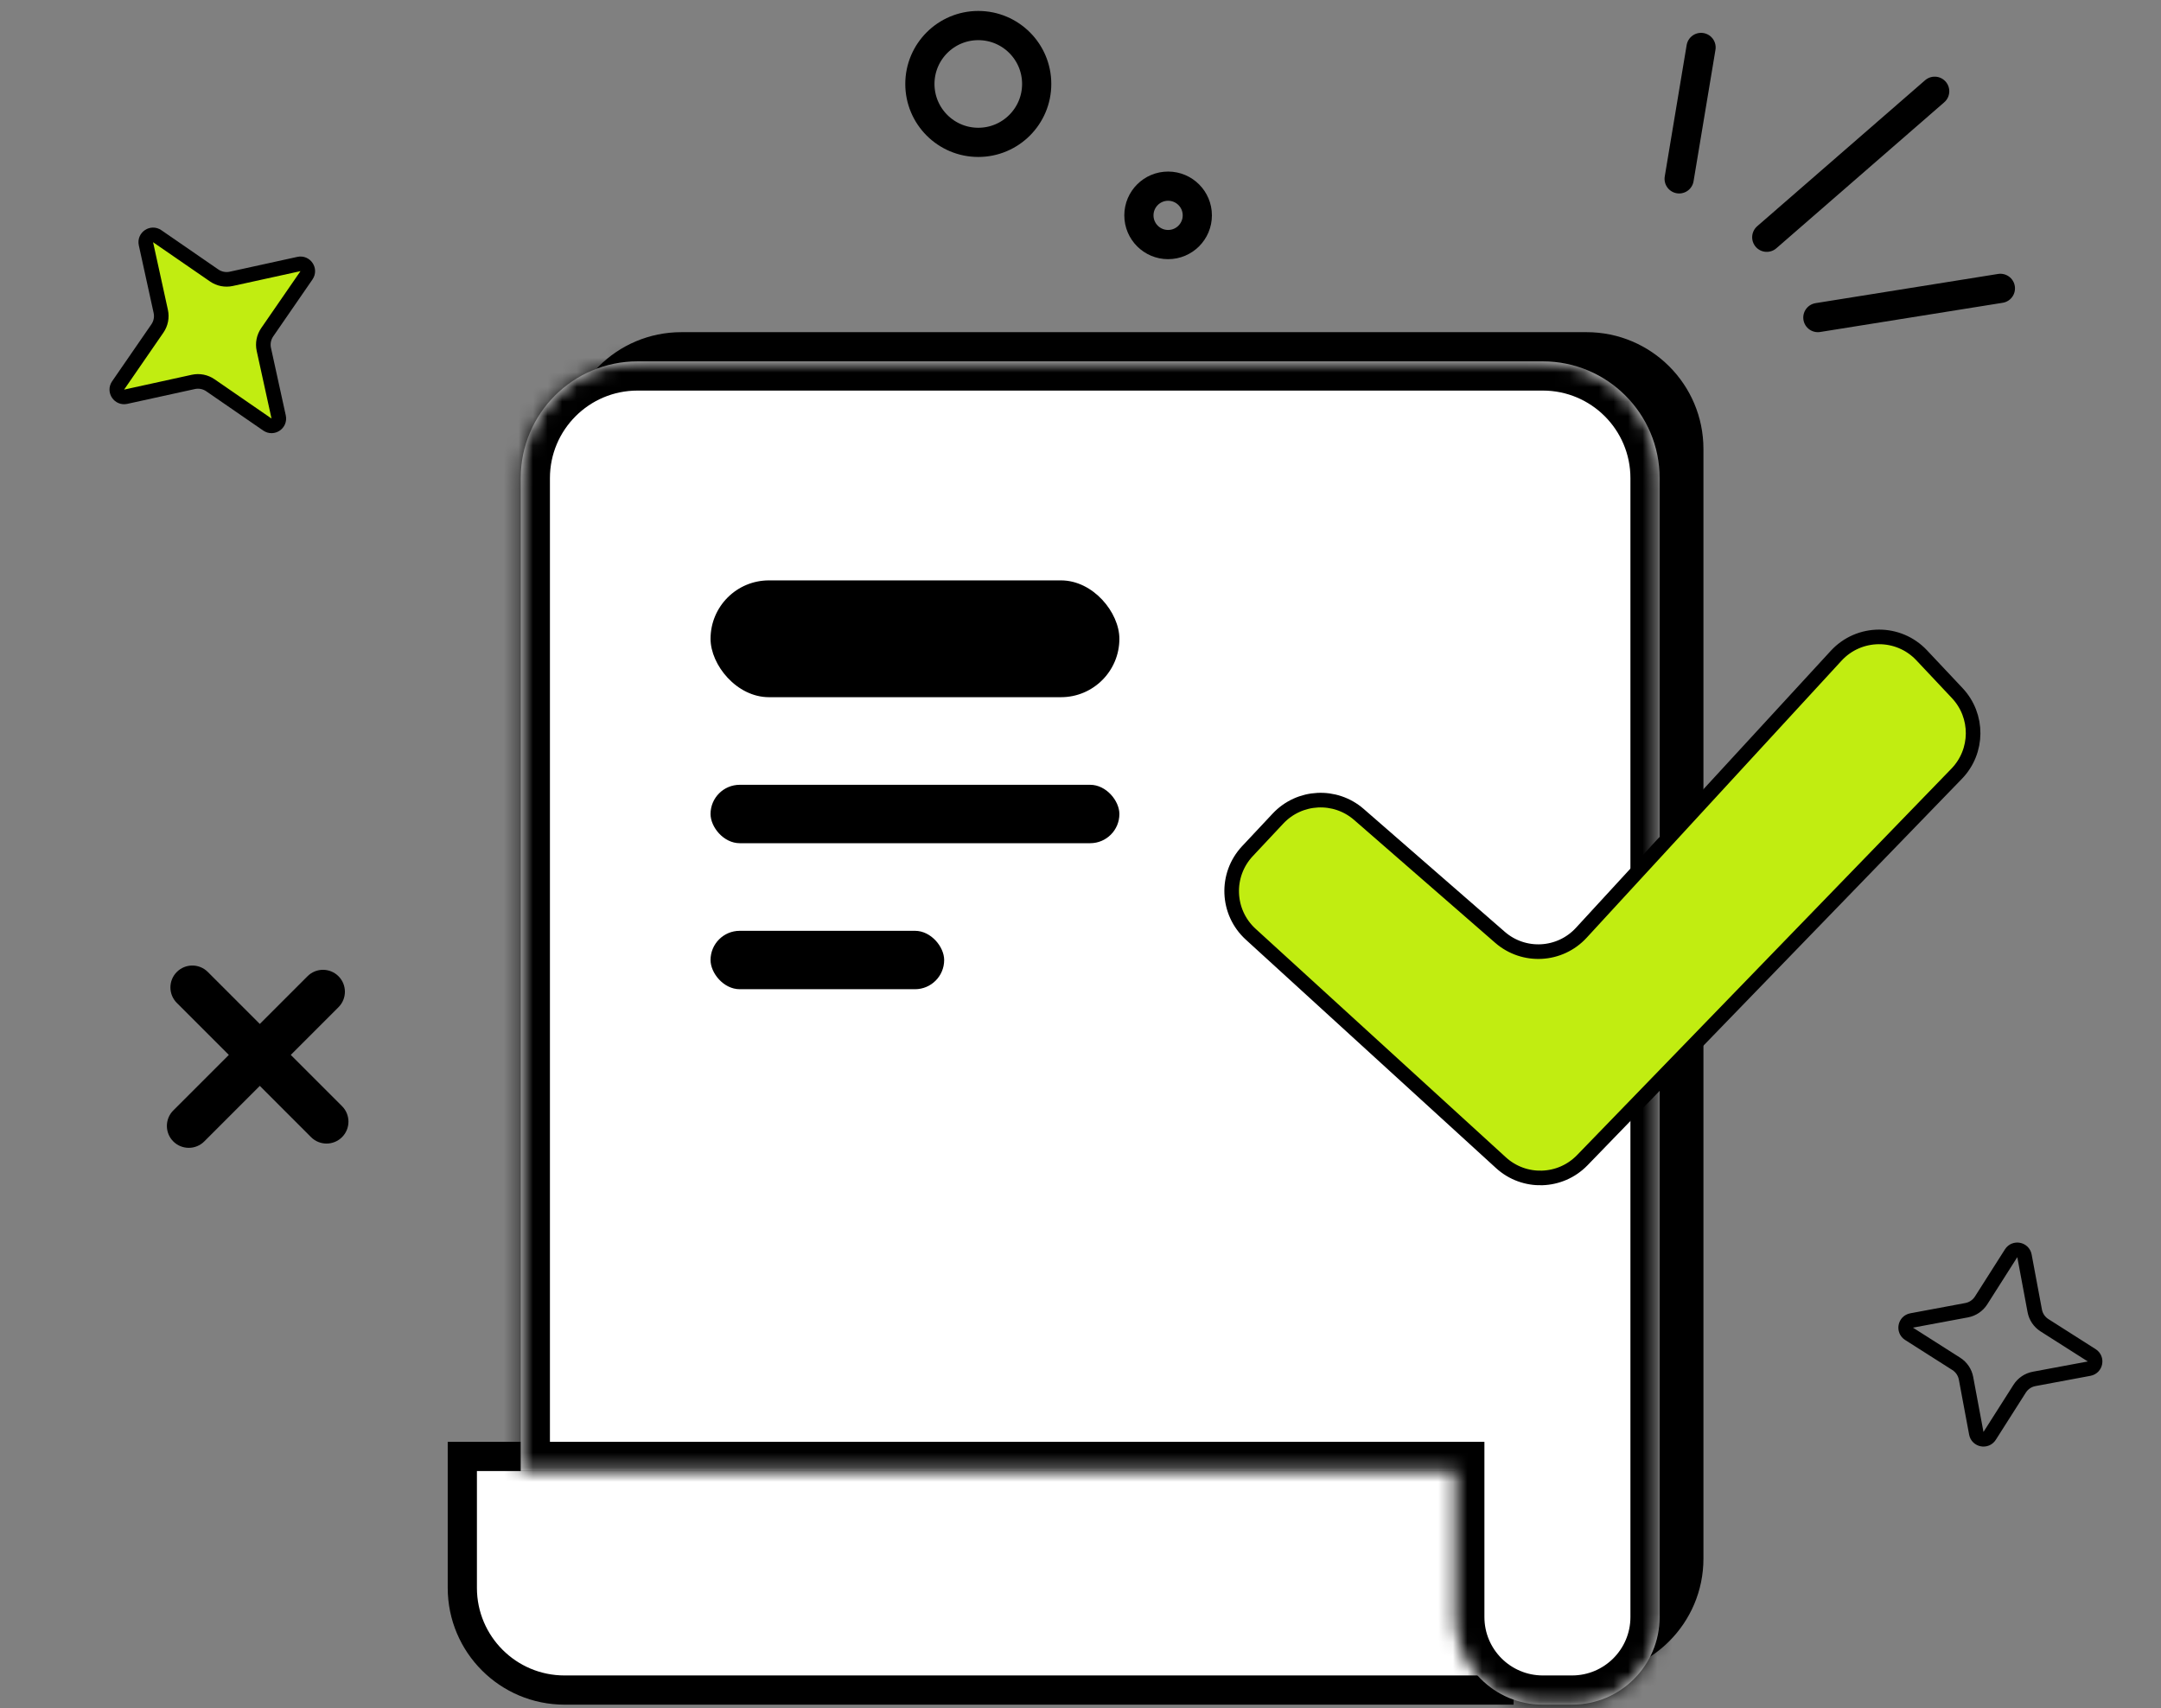
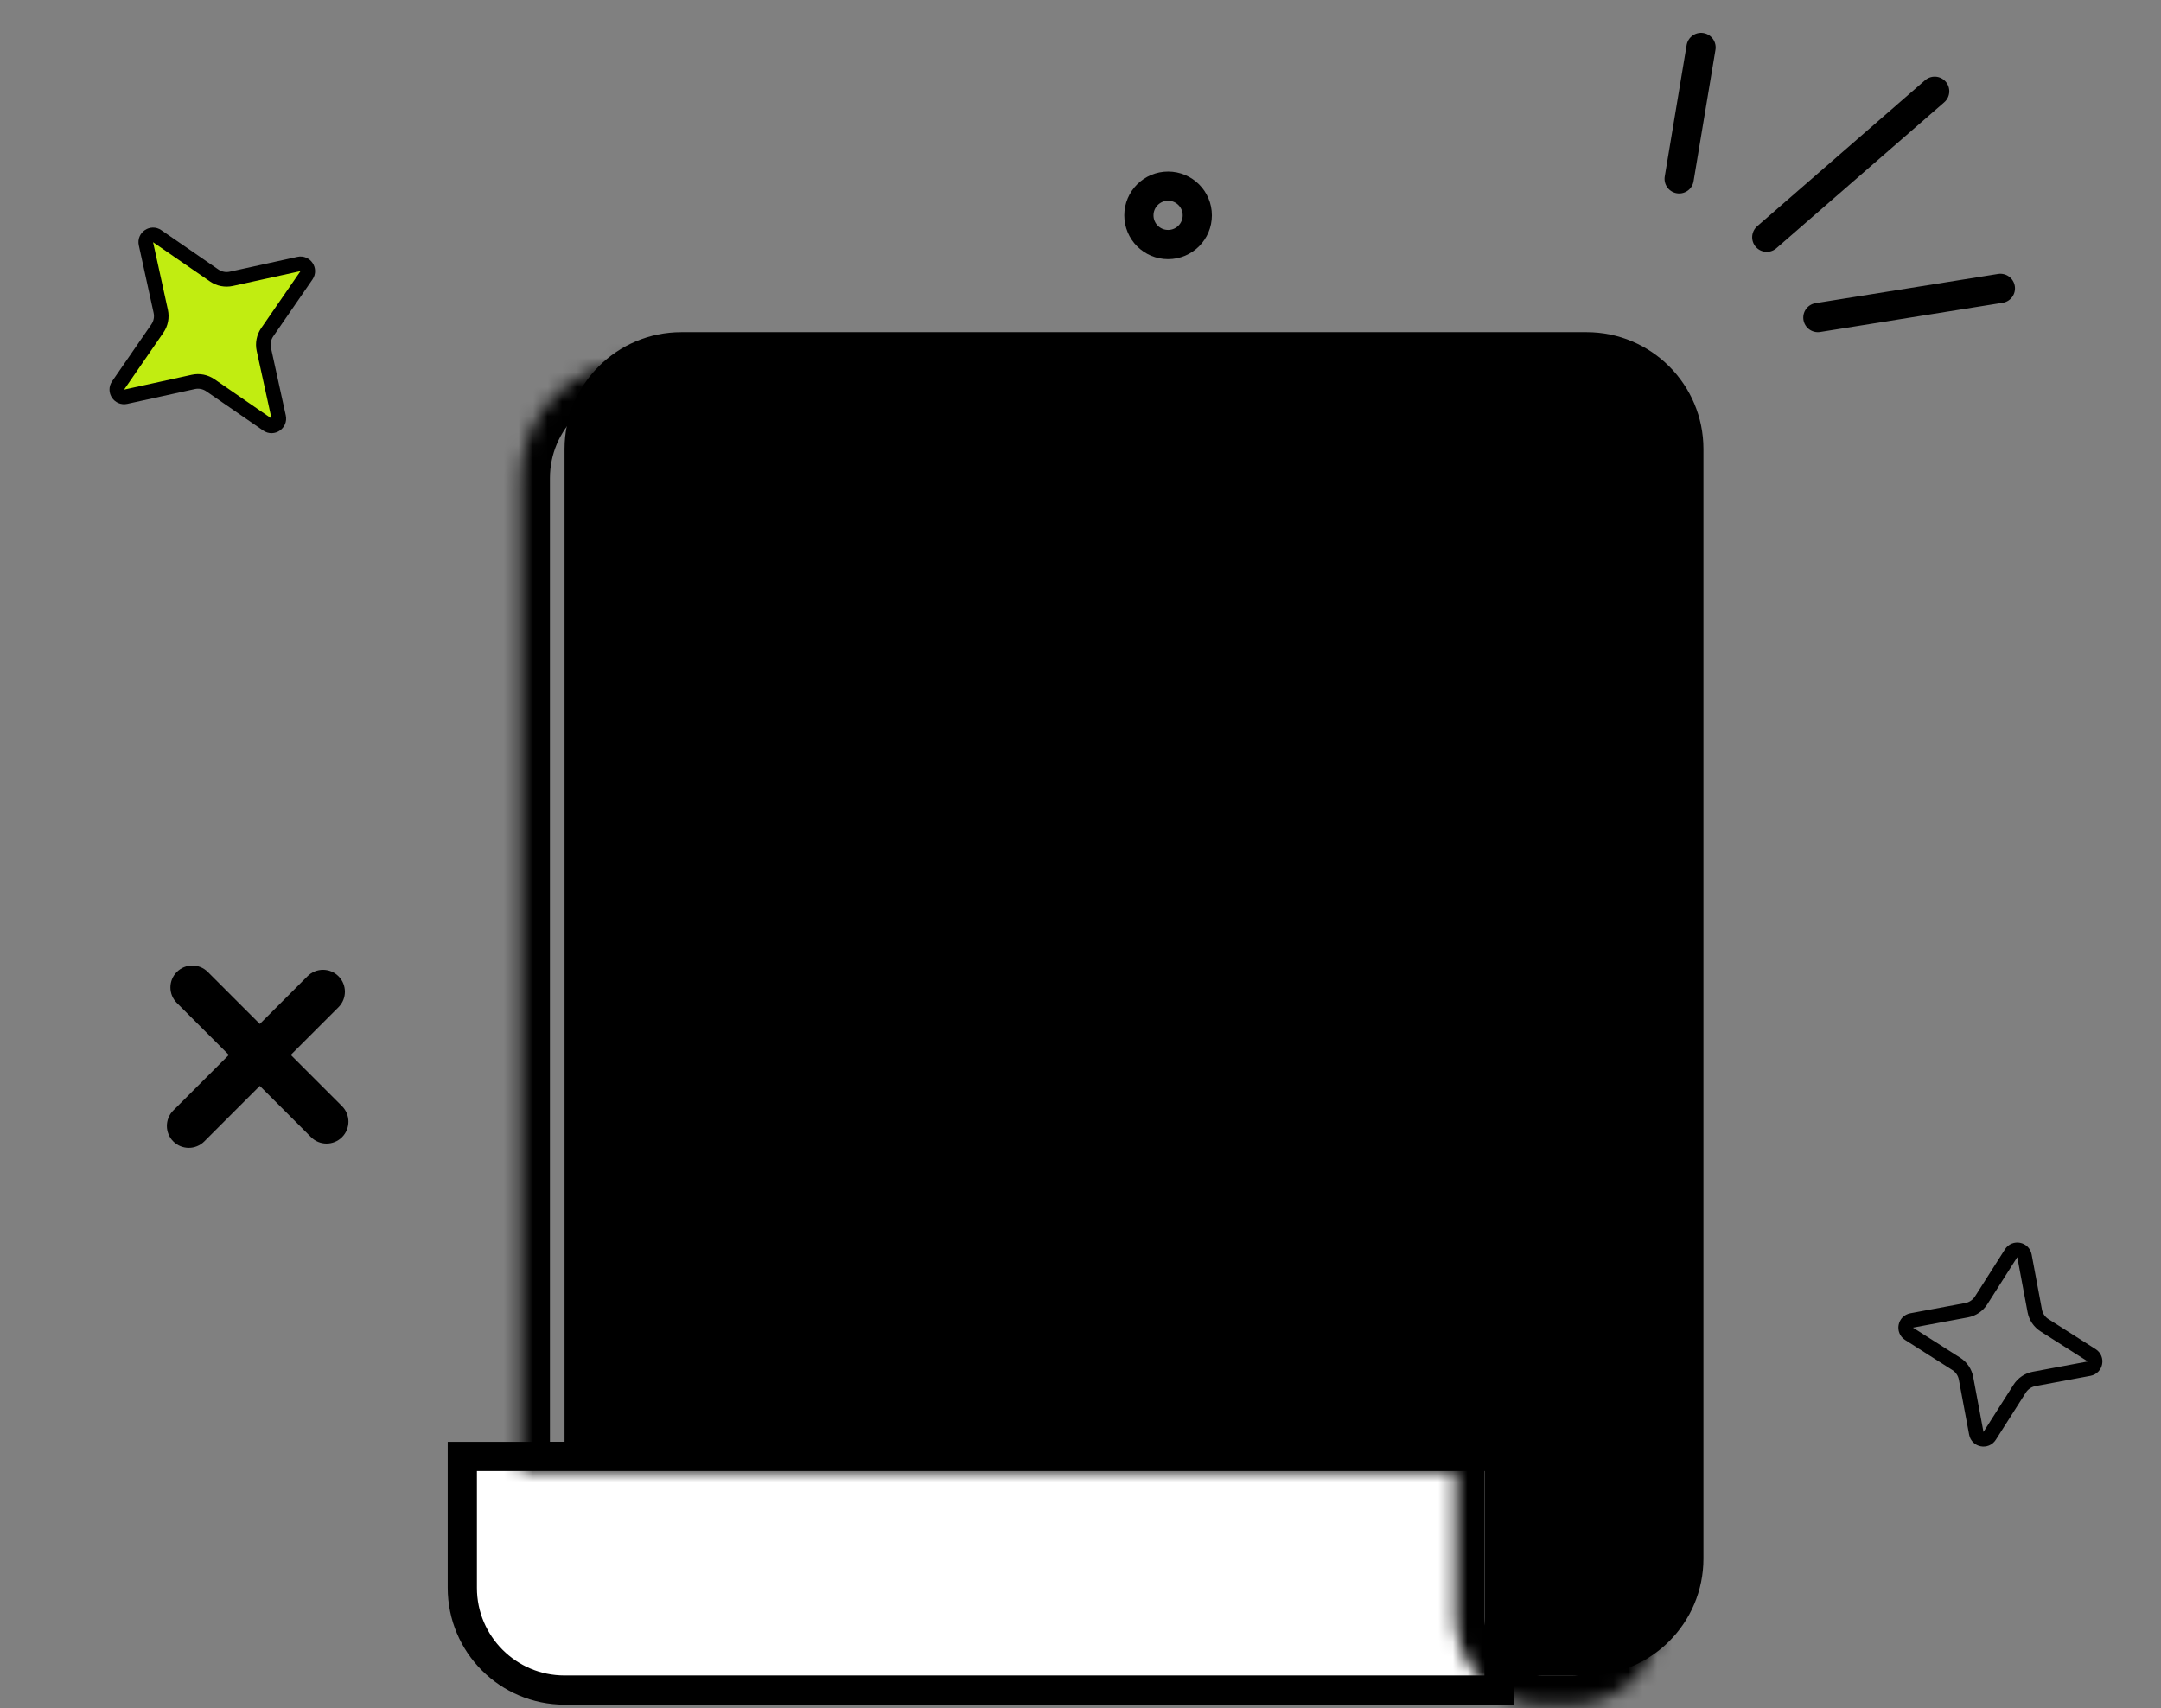
<svg xmlns="http://www.w3.org/2000/svg" width="148" height="117" viewBox="0 0 148 117" fill="none">
  <rect x="0" y="0" width="148" height="117" fill="#808080" stroke="none" />
  <g id="Group 1707484143">
    <path id="Rectangle 34626838" d="M38.663 30.75C38.663 26.332 42.244 22.75 46.663 22.75H108.663C113.081 22.75 116.663 26.332 116.663 30.75V106.75C116.663 111.168 113.081 114.75 108.663 114.75H46.663C42.244 114.75 38.663 111.168 38.663 106.75V30.75Z" fill="black" />
    <path id="Vector 3850" d="M116.5 3.25L115 12.25" stroke="black" stroke-width="2" stroke-linecap="round" />
-     <circle id="Ellipse 4987" cx="67" cy="5.75" r="4" stroke="black" stroke-width="2" />
    <circle id="Ellipse 4988" cx="80" cy="14.75" r="2" stroke="black" stroke-width="2" />
    <path id="Vector 3851" d="M132.5 6.25L121 16.25" stroke="black" stroke-width="2" stroke-linecap="round" />
    <path id="Vector 3852" d="M137 19.75L124.5 21.75" stroke="black" stroke-width="2" stroke-linecap="round" />
    <path id="Rectangle 34626836" d="M31.663 99.75H102.663V115.75H38.663C34.797 115.75 31.663 112.616 31.663 108.75V99.75Z" fill="white" stroke="black" stroke-width="2" />
    <g id="Union">
      <mask id="path-8-inside-1_1236_3452" fill="white">
        <path fill-rule="evenodd" clip-rule="evenodd" d="M35.663 32.75C35.663 28.332 39.244 24.75 43.663 24.75H105.663C110.081 24.75 113.663 28.332 113.663 32.75V89.75V100.75V110.75C113.663 114.064 110.976 116.75 107.663 116.75H105.663C102.349 116.75 99.663 114.064 99.663 110.75V100.75H35.663V32.75Z" />
      </mask>
-       <path fill-rule="evenodd" clip-rule="evenodd" d="M35.663 32.75C35.663 28.332 39.244 24.75 43.663 24.75H105.663C110.081 24.75 113.663 28.332 113.663 32.75V89.75V100.75V110.75C113.663 114.064 110.976 116.75 107.663 116.75H105.663C102.349 116.75 99.663 114.064 99.663 110.75V100.75H35.663V32.75Z" fill="white" />
-       <path d="M99.663 100.75H101.663V98.75H99.663V100.75ZM35.663 100.75H33.663V102.75H35.663V100.75ZM43.663 22.75C38.14 22.75 33.663 27.227 33.663 32.75H37.663C37.663 29.436 40.349 26.75 43.663 26.75V22.75ZM105.663 22.75H43.663V26.75H105.663V22.75ZM115.663 32.75C115.663 27.227 111.185 22.75 105.663 22.75V26.75C108.976 26.75 111.663 29.436 111.663 32.75H115.663ZM115.663 89.75V32.75H111.663V89.75H115.663ZM111.663 89.75V100.75H115.663V89.75H111.663ZM111.663 100.75V110.75H115.663V100.75H111.663ZM111.663 110.75C111.663 112.959 109.872 114.75 107.663 114.75V118.75C112.081 118.75 115.663 115.168 115.663 110.75H111.663ZM107.663 114.75H105.663V118.75H107.663V114.75ZM105.663 114.75C103.453 114.75 101.663 112.959 101.663 110.75H97.663C97.663 115.168 101.244 118.75 105.663 118.75V114.75ZM101.663 110.75V100.75H97.663V110.75H101.663ZM35.663 102.75H99.663V98.75H35.663V102.75ZM33.663 32.75V100.75H37.663V32.75H33.663Z" fill="black" mask="url(#path-8-inside-1_1236_3452)" />
+       <path d="M99.663 100.75H101.663V98.75H99.663V100.75ZM35.663 100.75H33.663V102.75H35.663V100.75ZM43.663 22.75C38.14 22.75 33.663 27.227 33.663 32.75H37.663C37.663 29.436 40.349 26.75 43.663 26.75V22.75ZM105.663 22.75H43.663V26.75H105.663V22.75ZM115.663 32.75C115.663 27.227 111.185 22.75 105.663 22.75V26.75C108.976 26.75 111.663 29.436 111.663 32.75ZM115.663 89.75V32.75H111.663V89.75H115.663ZM111.663 89.75V100.75H115.663V89.75H111.663ZM111.663 100.75V110.75H115.663V100.75H111.663ZM111.663 110.75C111.663 112.959 109.872 114.75 107.663 114.75V118.75C112.081 118.75 115.663 115.168 115.663 110.75H111.663ZM107.663 114.75H105.663V118.75H107.663V114.75ZM105.663 114.75C103.453 114.75 101.663 112.959 101.663 110.75H97.663C97.663 115.168 101.244 118.75 105.663 118.75V114.75ZM101.663 110.75V100.75H97.663V110.75H101.663ZM35.663 102.75H99.663V98.75H35.663V102.75ZM33.663 32.75V100.75H37.663V32.75H33.663Z" fill="black" mask="url(#path-8-inside-1_1236_3452)" />
    </g>
    <path id="Star 2" d="M9.995 16.695C9.898 16.252 10.394 15.919 10.767 16.177L14.669 18.867C15.011 19.103 15.436 19.186 15.842 19.097L20.471 18.082C20.914 17.985 21.247 18.481 20.99 18.855L18.3 22.756C18.064 23.099 17.98 23.523 18.069 23.929L19.084 28.559C19.181 29.002 18.685 29.335 18.312 29.077L14.41 26.387C14.068 26.151 13.643 26.068 13.238 26.157L8.608 27.172C8.165 27.269 7.832 26.773 8.089 26.399L10.78 22.497C11.016 22.155 11.099 21.731 11.01 21.325L9.995 16.695Z" fill="#C1ED11" stroke="black" />
    <path id="Union_2" fill-rule="evenodd" clip-rule="evenodd" d="M23.182 68.982C23.768 68.397 23.768 67.447 23.182 66.861C22.596 66.275 21.646 66.275 21.061 66.861L17.793 70.129L14.232 66.568C13.646 65.982 12.697 65.982 12.111 66.568C11.525 67.154 11.525 68.103 12.111 68.689L15.672 72.25L11.868 76.053C11.283 76.639 11.283 77.589 11.868 78.175C12.454 78.76 13.404 78.76 13.99 78.175L17.793 74.371L21.303 77.882C21.889 78.468 22.839 78.468 23.425 77.882C24.011 77.296 24.011 76.346 23.425 75.76L19.914 72.25L23.182 68.982Z" fill="black" />
    <path id="Star 3" d="M137.736 85.833C137.979 85.45 138.566 85.563 138.649 86.009L139.353 89.776C139.429 90.185 139.671 90.543 140.022 90.766L143.255 92.823C143.637 93.067 143.524 93.653 143.078 93.737L139.311 94.44C138.903 94.516 138.544 94.759 138.321 95.109L136.264 98.342C136.02 98.725 135.434 98.612 135.351 98.166L134.647 94.399C134.571 93.99 134.329 93.632 133.978 93.409L130.745 91.352C130.362 91.108 130.476 90.522 130.922 90.438L134.688 89.735C135.097 89.659 135.455 89.416 135.679 89.066L137.736 85.833Z" stroke="black" />
-     <path id="Vector 3849" d="M102.727 64.193L93.07 55.783C91.448 54.369 88.997 54.493 87.525 56.063L85.435 58.293C83.91 59.92 84.009 62.479 85.656 63.983L102.795 79.632C104.392 81.09 106.86 81.014 108.365 79.461L134.005 52.993C135.492 51.458 135.51 49.025 134.045 47.469L131.609 44.88C130.017 43.189 127.325 43.204 125.752 44.913L108.298 63.885C106.831 65.48 104.361 65.617 102.727 64.193Z" fill="#C1ED11" stroke="black" />
-     <rect id="Rectangle 34626840" x="48.663" y="39.75" width="28" height="8" rx="4" fill="black" />
-     <rect id="Rectangle 34626841" x="48.663" y="53.75" width="28" height="4" rx="2" fill="black" />
    <rect id="Rectangle 34626842" x="48.663" y="63.75" width="16" height="4" rx="2" fill="black" />
  </g>
</svg>